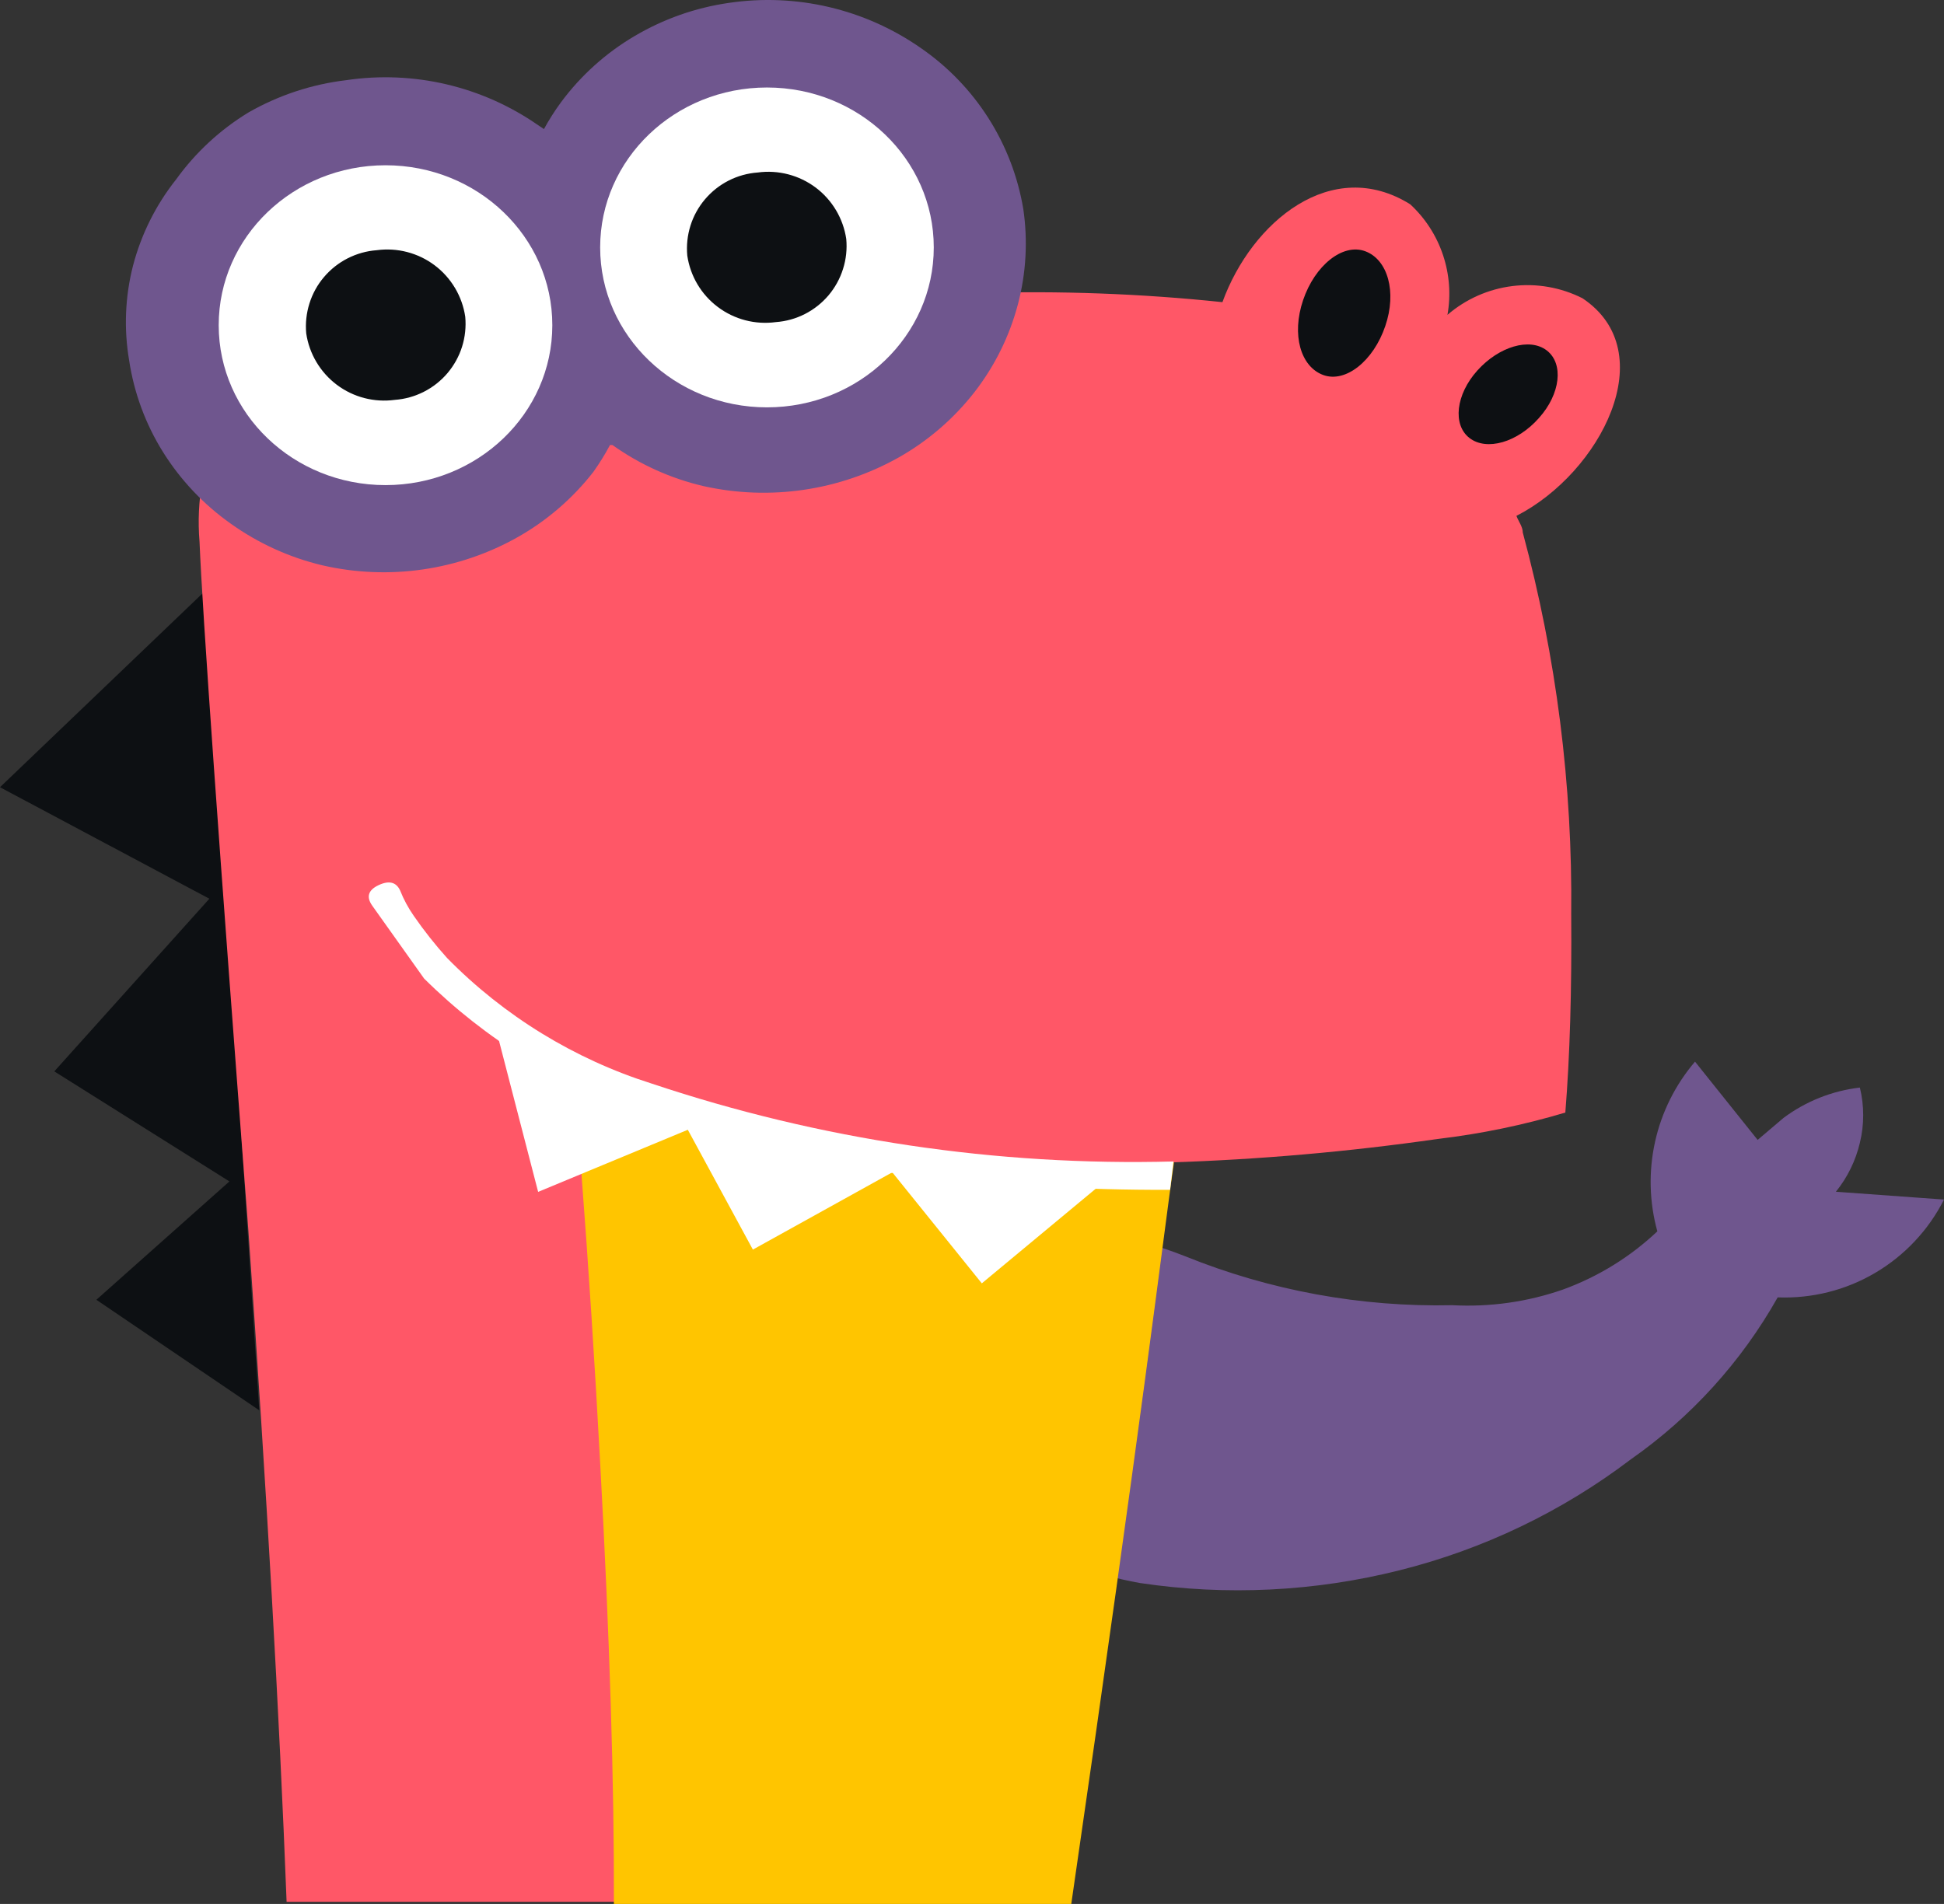
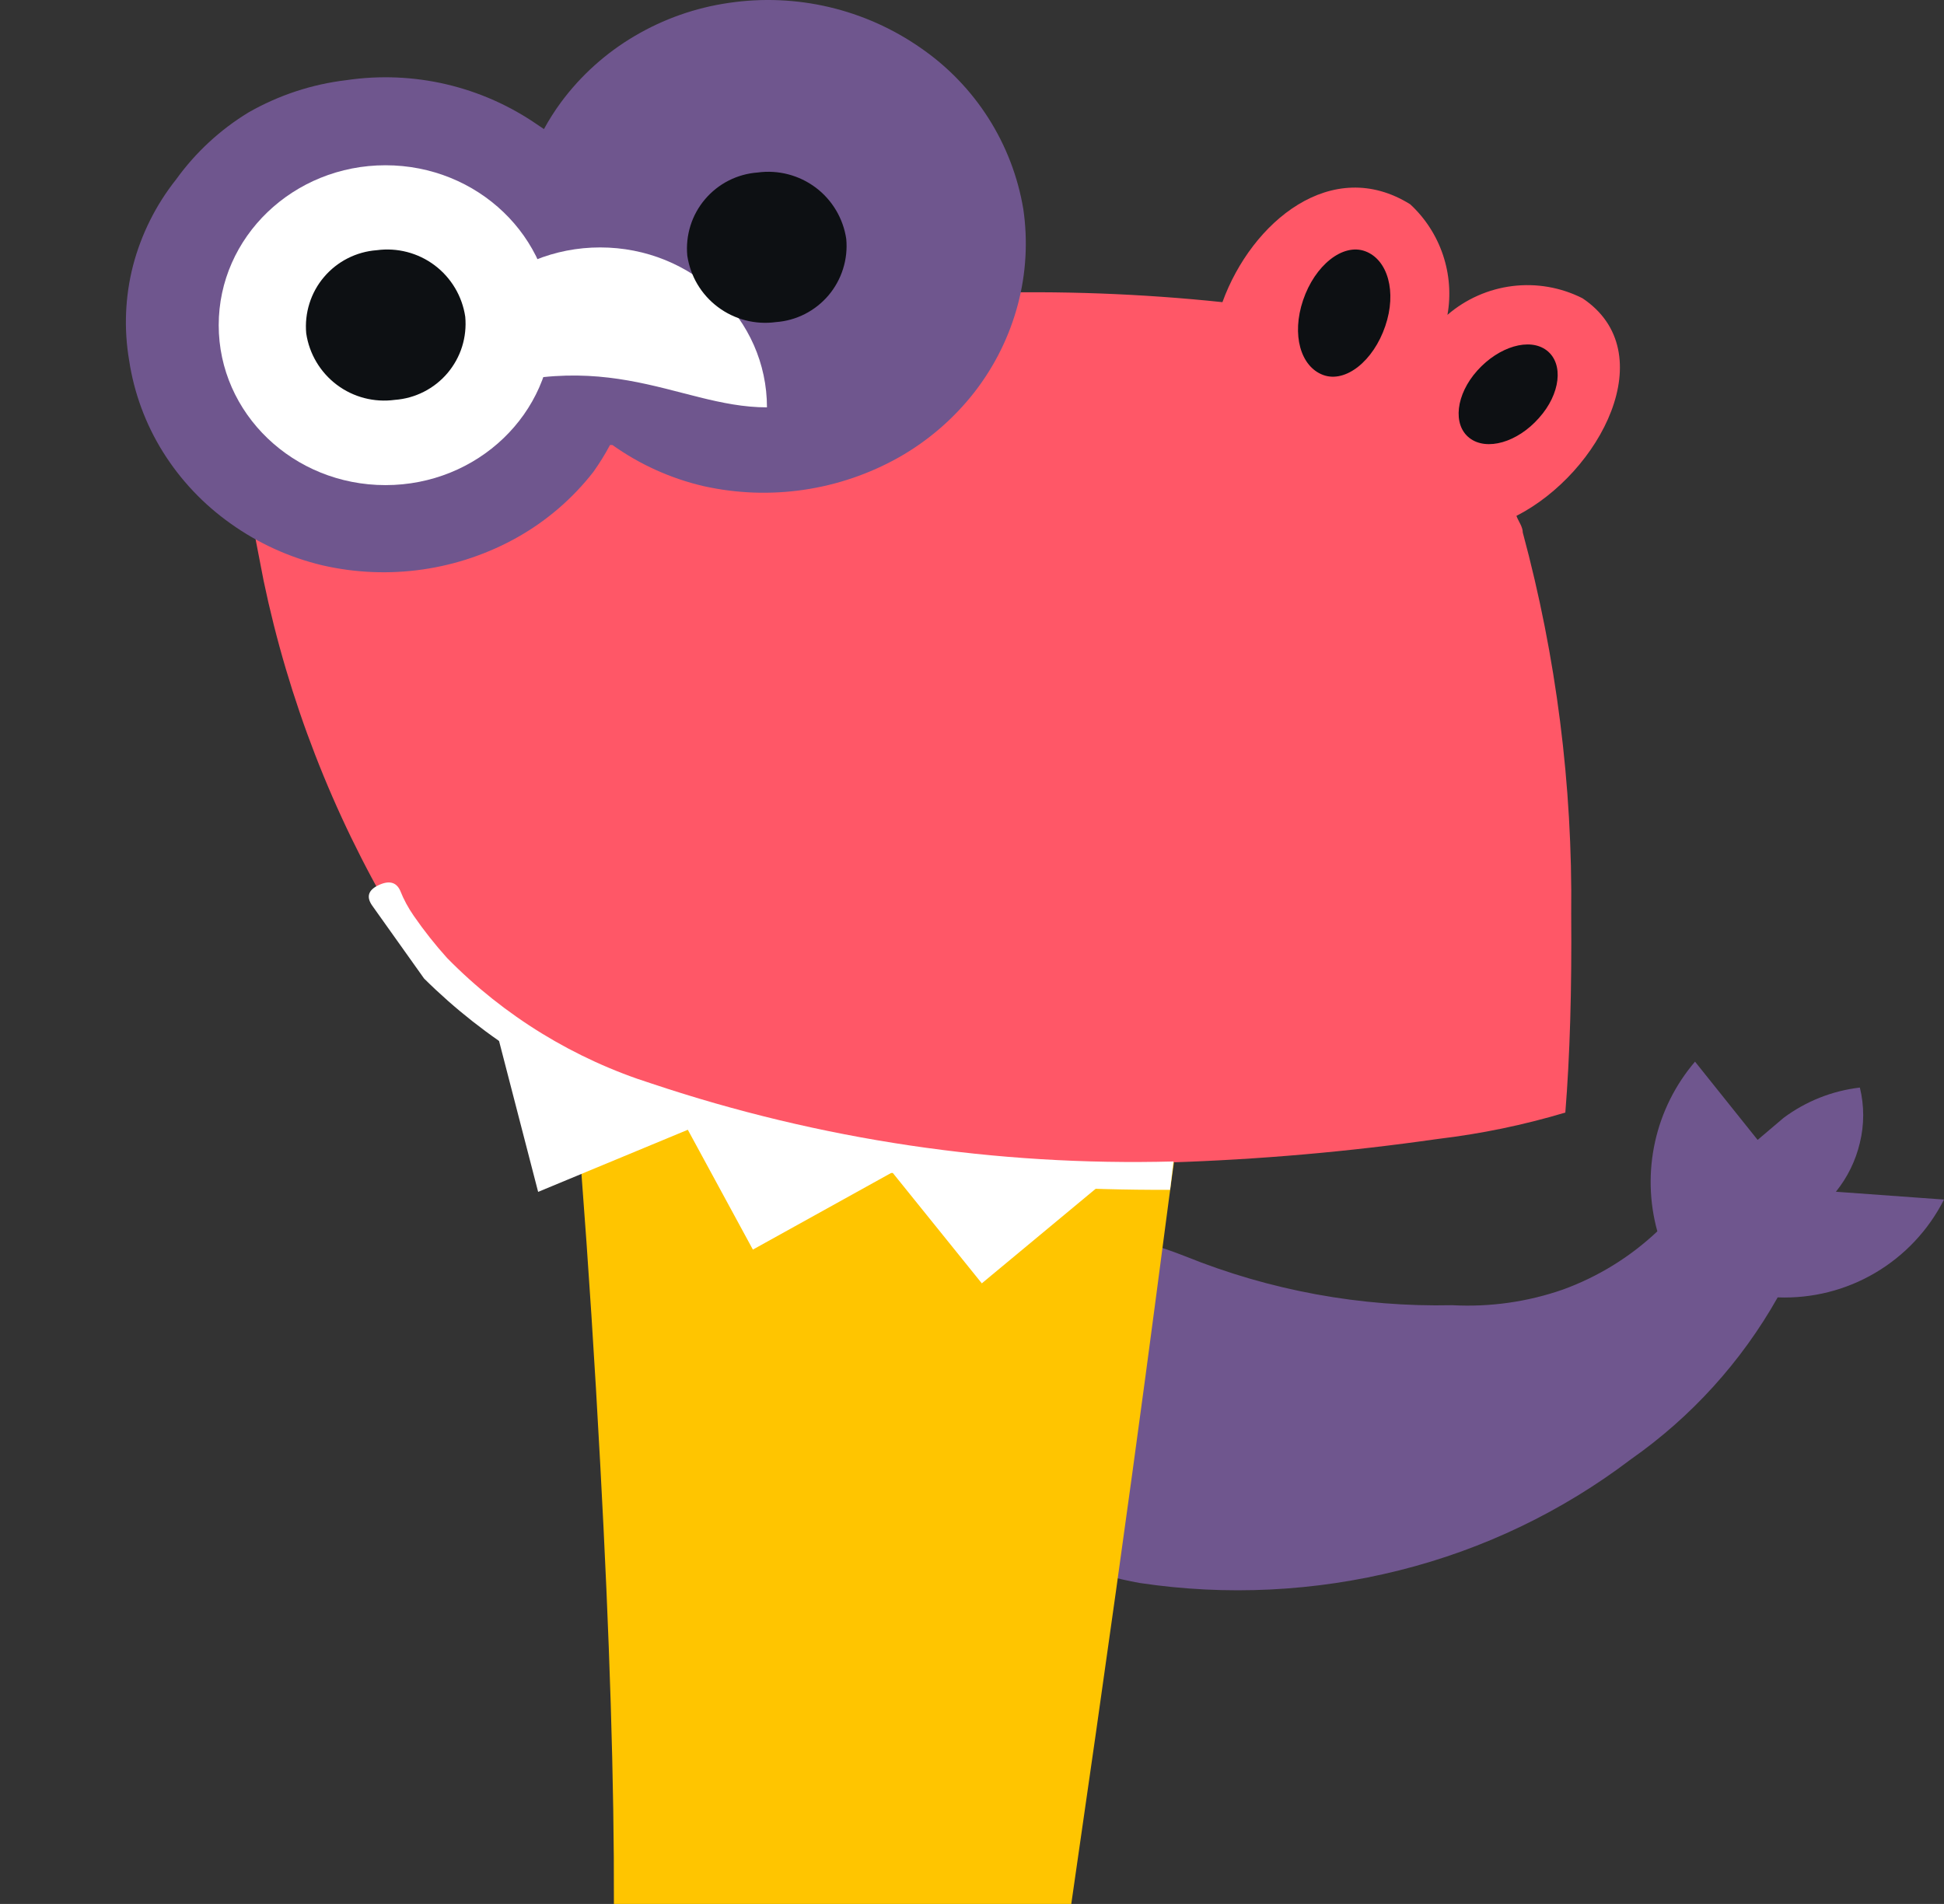
<svg xmlns="http://www.w3.org/2000/svg" id="Слой_1" x="0px" y="0px" width="39.741px" height="38.929px" viewBox="0 0 39.741 38.929" style="enable-background:new 0 0 39.741 38.929;" xml:space="preserve">
  <rect x="0" y="0" width="39.741" height="38.929" fill="#333333" stroke="none" />
  <style type="text/css"> .st0{fill:#6F568E;} .st1{fill:#0D1013;} .st2{fill:#FF5767;} .st3{fill:#FFC500;} .st4{fill:#FFFFFF;} </style>
  <path class="st0" d="M33.881,25.177c-0.555,0.524-1.212,0.929-1.93,1.19 c-0.725,0.253-1.493,0.361-2.26,0.32c-1.869,0.041-3.727-0.299-5.46-1 c-2-0.78-3.523-0.723-4.57,0.17c-0.499,0.415-0.849,0.979-1,1.61 c-0.194,0.765-0.105,1.575,0.25,2.28c0.374,0.715,0.976,1.285,1.71,1.62 c0.826,0.492,1.734,0.83,2.68,1c1.77,0.265,3.575,0.176,5.31-0.26 c1.714-0.429,3.323-1.201,4.73-2.27c1.235-0.865,2.26-1.996,3-3.31 c0.699,0.027,1.391-0.146,1.993-0.501c0.603-0.355,1.091-0.875,1.407-1.499 l-2.21-0.16c0.236-0.292,0.404-0.634,0.49-1c0.091-0.371,0.091-0.759,0-1.13 c-0.566,0.066-1.104,0.28-1.56,0.62l-0.53,0.45l-1.28-1.6 c-0.402,0.471-0.683,1.034-0.817,1.639C33.7,23.951,33.716,24.58,33.881,25.177 z" />
-   <path class="st1" d="M0,16.096l4.28,2.28L1.11,21.906l3.58,2.25l-2.72,2.42l3.33,2.26 L4.21,12.066L0,16.096z" />
-   <path class="st2" d="M24.499,17.876C24.329,14.366,4.639,8.366,4.509,8.646 c-0.351,0.759-0.5,1.596-0.43,2.43c0.06,1.467,0.393,6.167,1,14.1 C5.453,30.509,5.713,35.079,5.859,38.886H21.879 C23.706,26.499,24.579,19.496,24.499,17.876z" />
  <path class="st3" d="M24,23.759l0.38-5c-1.39-1.86-14.75-0.86-13-0.48 c0.373,3.667,0.67,7.55,0.89,11.65c0.193,3.54,0.287,6.54,0.28,9 h9.35C23.37,28.809,23.77,25.369,24,23.759z" />
  <path class="st2" d="M31.13,10.888c0-0.12-0.09-0.23-0.13-0.34 c1.72-0.88,3-3.35,1.35-4.45c-0.442-0.223-0.94-0.31-1.432-0.249 c-0.491,0.061-0.954,0.266-1.328,0.589c0.073-0.41,0.041-0.832-0.092-1.227 c-0.133-0.395-0.362-0.75-0.668-1.033c-1.6-1-3.24,0.35-3.84,2 c-3.332-0.35-6.696-0.246-10,0.31L4.6,7.798l0.79,4.08 c0.507,2.427,1.409,4.755,2.67,6.89c1.48,2.193,4.073,3.667,7.78,4.42 c2.666,0.45,5.368,0.644,8.07,0.58c1.834-0.059,3.663-0.219,5.48-0.48 c0.884-0.104,1.757-0.285,2.61-0.54c0.093-1.153,0.133-2.507,0.12-4.06 C32.149,16.055,31.816,13.43,31.13,10.888z" />
  <path class="st4" d="M13.33,22.158c-1.586-0.501-3.025-1.383-4.19-2.57 C8.895,19.316,8.668,19.029,8.46,18.728c-0.113-0.162-0.207-0.336-0.28-0.52 c-0.08-0.173-0.227-0.21-0.44-0.11c-0.213,0.1-0.257,0.24-0.13,0.42 l1.06,1.49c1.259,1.248,2.789,2.188,4.47,2.75 c1.743,0.623,3.551,1.046,5.39,1.26c1.789,0.212,3.589,0.316,5.39,0.31 l0.07-0.58C20.371,23.844,16.763,23.306,13.33,22.158z" />
  <path class="st0" d="M20.92,4.279c-0.11-0.663-0.353-1.297-0.714-1.864 c-0.361-0.567-0.832-1.055-1.386-1.436C17.679,0.184,16.277-0.145,14.9,0.059 c-0.682,0.098-1.337,0.329-1.93,0.68c-0.585,0.345-1.096,0.804-1.5,1.35 c-0.129,0.175-0.246,0.359-0.35,0.55l-0.12-0.08 c-1.142-0.795-2.544-1.124-3.92-0.92c-0.704,0.083-1.384,0.308-2,0.66 c-0.58,0.353-1.083,0.819-1.48,1.37c-0.412,0.519-0.712,1.119-0.88,1.76 c-0.163,0.634-0.19,1.295-0.08,1.94C2.74,8.033,2.975,8.669,3.33,9.239 c0.361,0.578,0.833,1.077,1.39,1.47c0.563,0.401,1.198,0.69,1.87,0.85 c1.359,0.312,2.786,0.106,4-0.58c0.596-0.338,1.119-0.79,1.54-1.33 c0.125-0.176,0.239-0.359,0.34-0.55h0.05 c0.559,0.398,1.191,0.684,1.86,0.84c1.361,0.304,2.785,0.094,4-0.59 c0.595-0.338,1.119-0.79,1.54-1.33c0.415-0.534,0.718-1.146,0.89-1.8 C20.977,5.586,21.014,4.926,20.92,4.279z" />
  <path class="st1" d="M31.461,8.546c-0.44,0.5-1.07,0.68-1.42,0.41 c-0.35-0.27-0.28-0.89,0.16-1.38c0.44-0.49,1.07-0.68,1.42-0.41 C31.971,7.436,31.901,8.056,31.461,8.546z" />
  <path class="st1" d="M28.319,6.667c-0.24,0.71-0.81,1.17-1.27,1 c-0.46-0.17-0.65-0.82-0.41-1.53c0.24-0.71,0.81-1.17,1.27-1 C28.369,5.307,28.559,5.967,28.319,6.667z" />
-   <path class="st4" d="M15.679,8.329c1.883,0,3.41-1.464,3.41-3.27 c0-1.806-1.527-3.27-3.41-3.27s-3.41,1.464-3.41,3.27 C12.269,6.865,13.796,8.329,15.679,8.329z" />
+   <path class="st4" d="M15.679,8.329c0-1.806-1.527-3.27-3.41-3.27s-3.41,1.464-3.41,3.27 C12.269,6.865,13.796,8.329,15.679,8.329z" />
  <path class="st4" d="M7.881,9.919c1.883,0,3.41-1.464,3.41-3.27 c0-1.806-1.527-3.27-3.41-3.27S4.471,4.843,4.471,6.649 C4.471,8.455,5.997,9.919,7.881,9.919z" />
  <path class="st1" d="M17.3,4.886C17.319,5.093,17.297,5.301,17.234,5.499 c-0.062,0.198-0.163,0.381-0.297,0.54c-0.134,0.158-0.299,0.288-0.483,0.382 c-0.185,0.094-0.387,0.15-0.594,0.165c-0.42,0.057-0.846-0.054-1.184-0.308 C14.336,6.024,14.112,5.646,14.05,5.226C14.031,5.02,14.053,4.812,14.115,4.614 c0.062-0.198,0.163-0.381,0.298-0.54c0.134-0.158,0.298-0.288,0.483-0.382 c0.185-0.094,0.387-0.15,0.594-0.165c0.42-0.057,0.846,0.054,1.185,0.308 C17.013,4.089,17.238,4.467,17.3,4.886z" />
  <path class="st1" d="M9.511,6.476c0.019,0.207-0.003,0.415-0.065,0.613 c-0.062,0.198-0.164,0.381-0.298,0.54C9.014,7.787,8.849,7.917,8.664,8.011 C8.479,8.105,8.277,8.161,8.071,8.176C7.651,8.233,7.225,8.123,6.886,7.868 c-0.339-0.255-0.564-0.633-0.626-1.052C6.241,6.61,6.264,6.401,6.326,6.204 C6.388,6.006,6.489,5.822,6.624,5.664c0.134-0.158,0.298-0.288,0.483-0.382 C7.292,5.188,7.494,5.131,7.701,5.116c0.42-0.057,0.846,0.054,1.184,0.308 C9.224,5.679,9.449,6.057,9.511,6.476z" />
  <path class="st4" d="M15.841,23.18c-2.016-0.348-3.938-1.115-5.64-2.25l-0.07,0.08 l0.87,3.36l3.06-1.27l1.33,2.45L18.241,23.97L20.071,26.24l2.54-2.11 L22.741,23.95C20.424,23.878,18.117,23.62,15.841,23.18z" />
</svg>